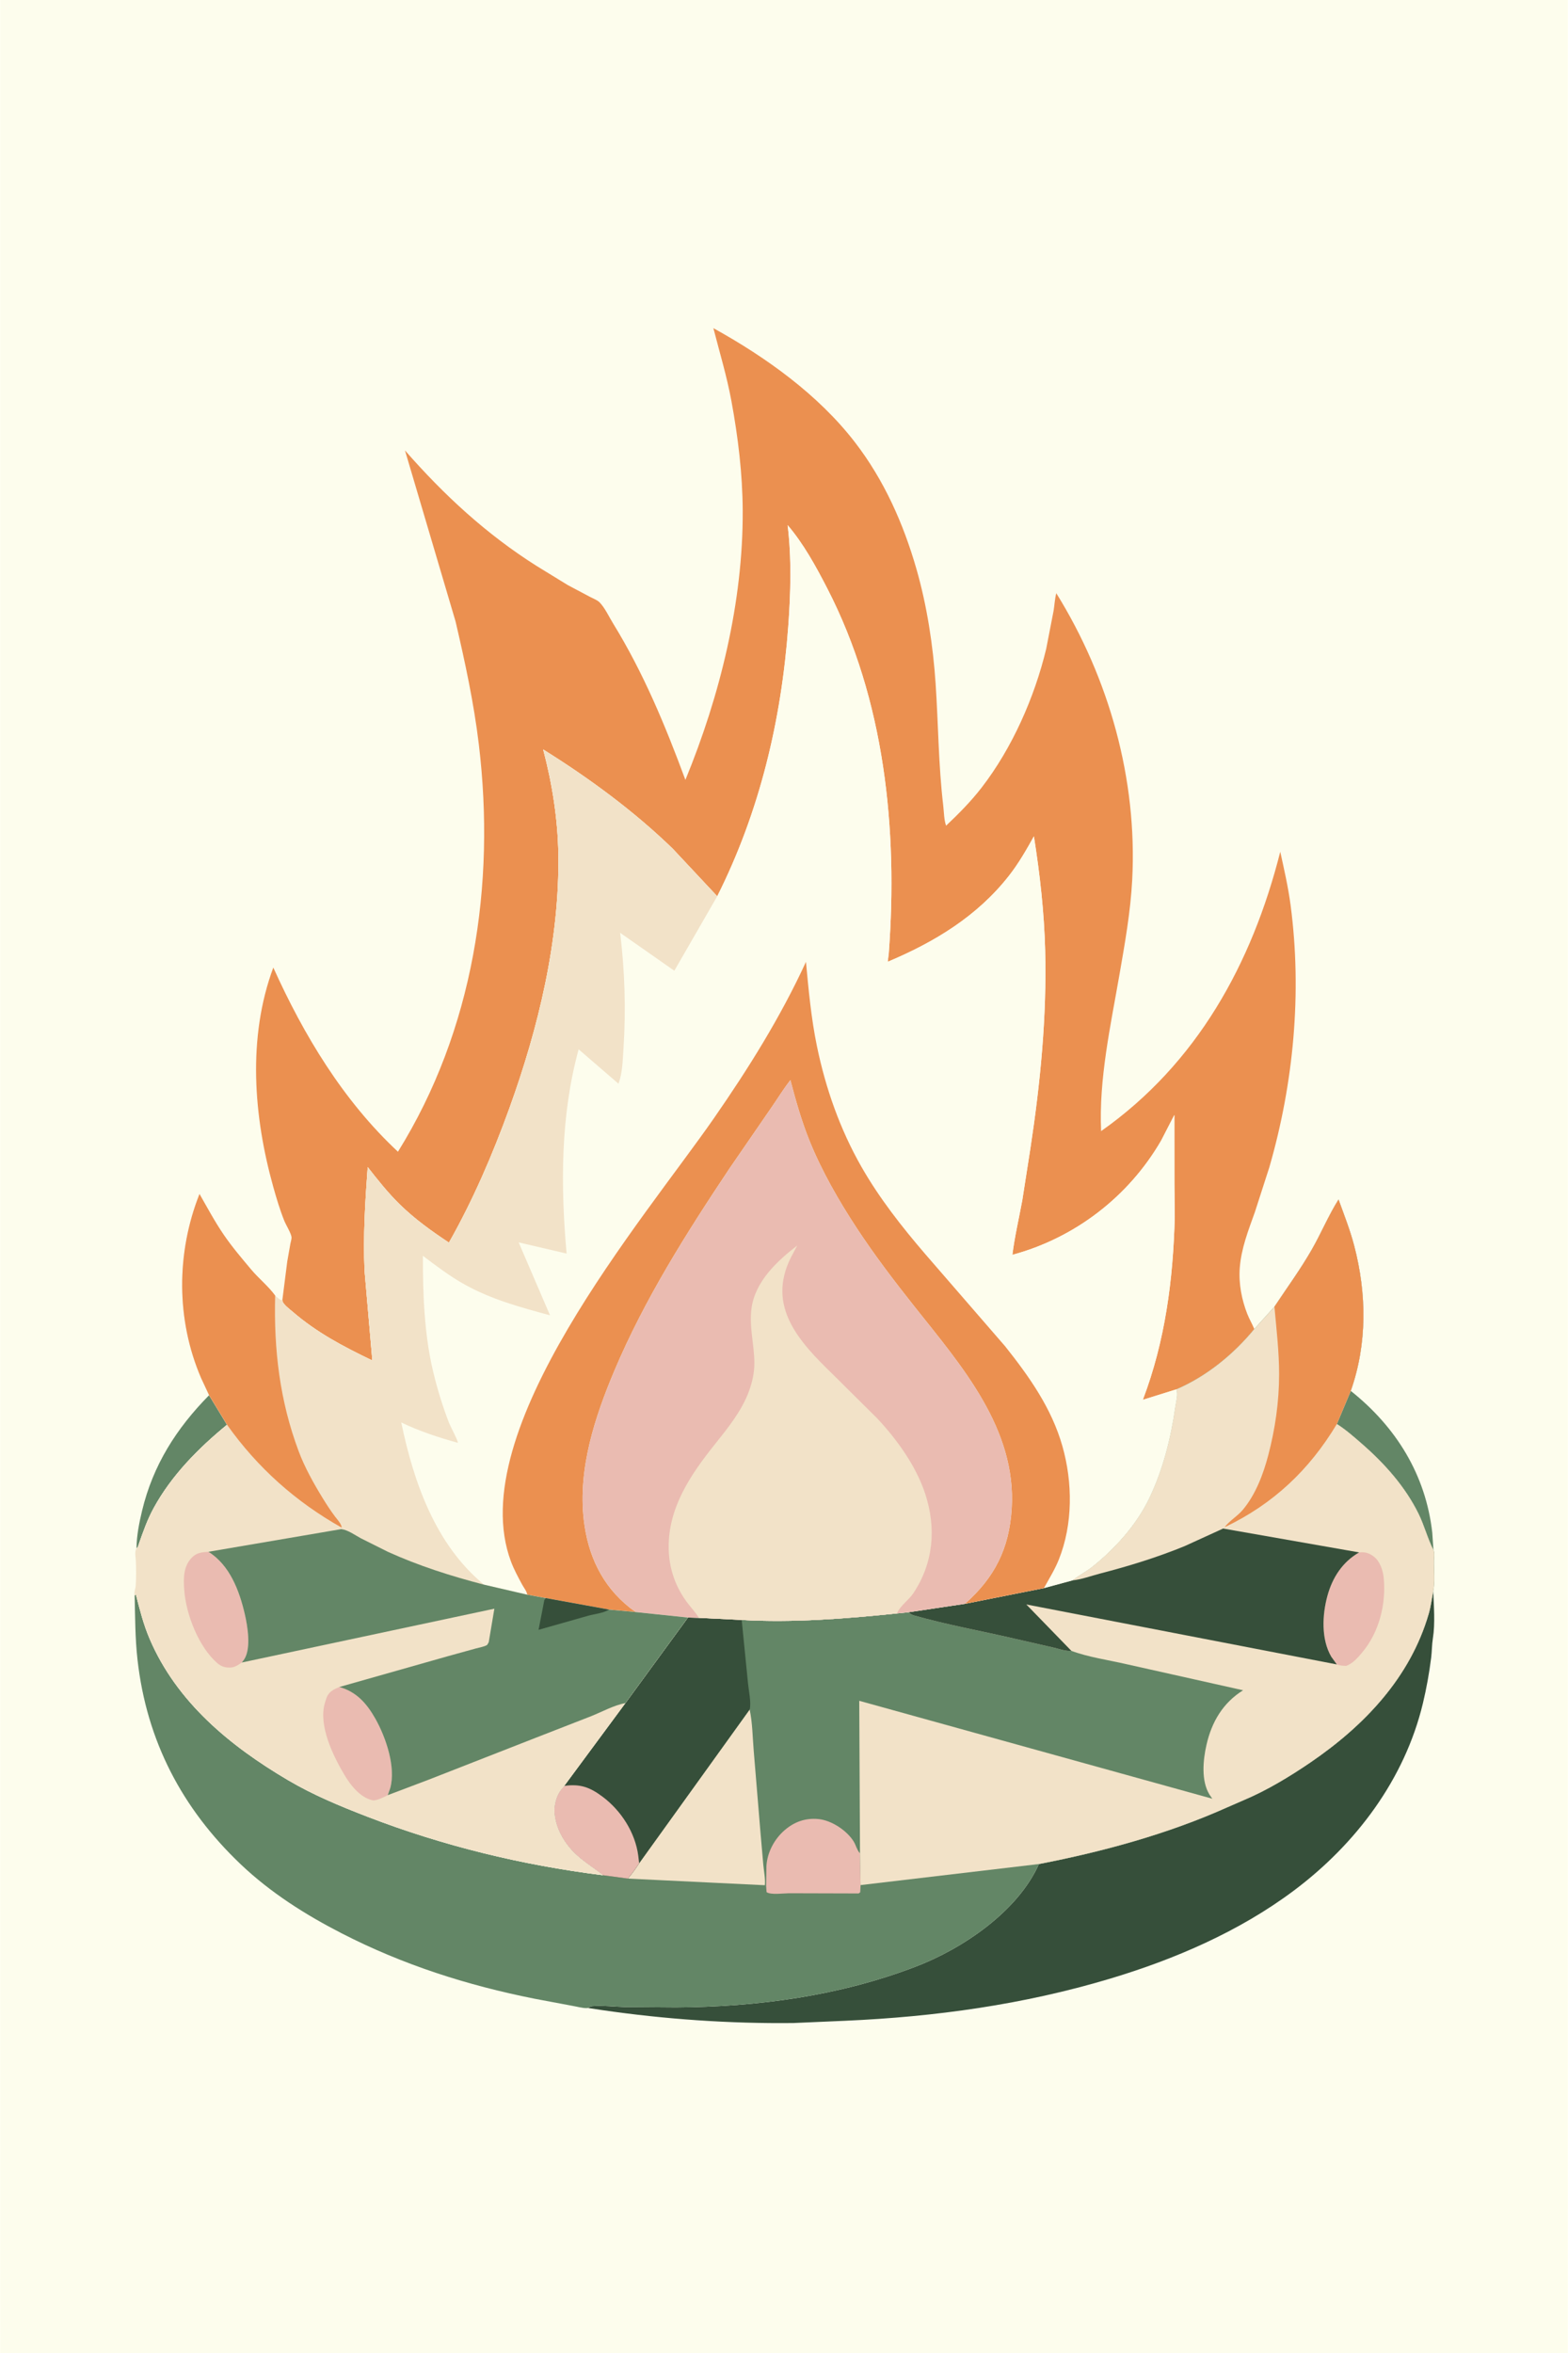
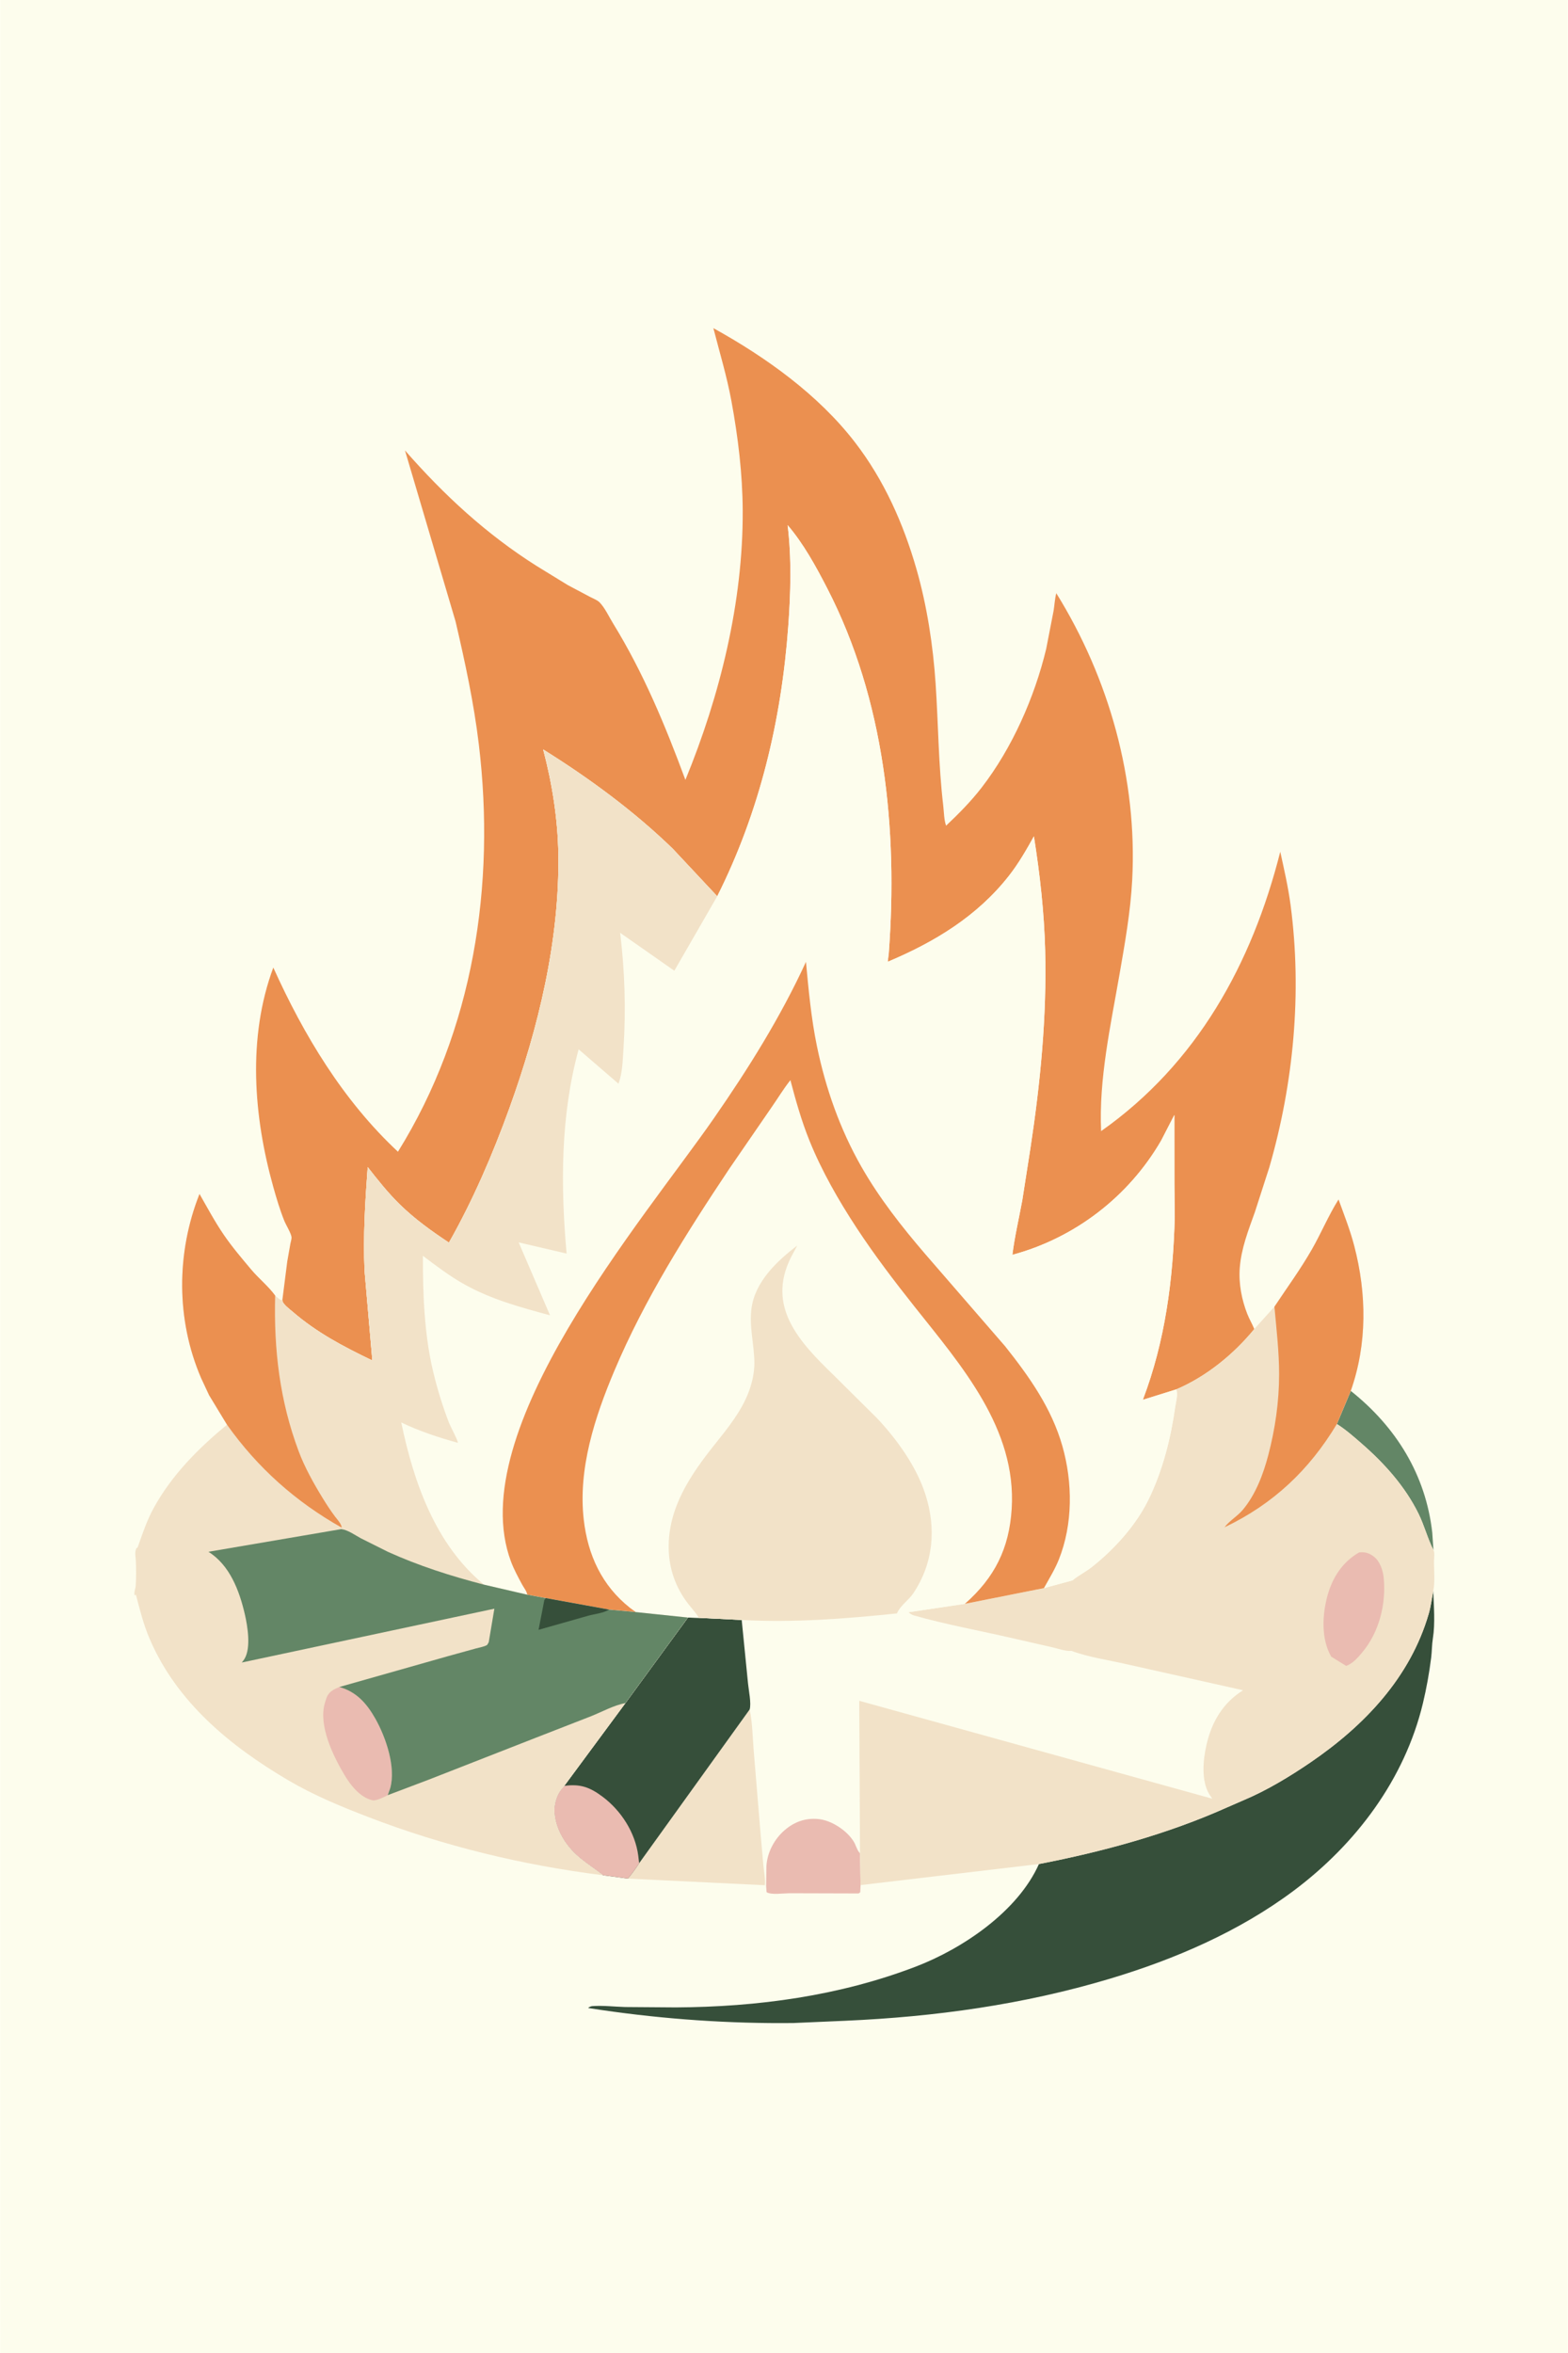
<svg xmlns="http://www.w3.org/2000/svg" version="1.1" style="display: block;" viewBox="0 0 1365 2048" width="1024" height="1536">
  <path transform="translate(0,0)" fill="rgb(253,253,237)" d="M -0 -0 L 1365 0 L 1365 2048 L -0 2048 L -0 -0 z" />
-   <path transform="translate(0,0)" fill="rgb(99,134,102)" d="M 118.706 1347.4 C 118.8 1336.65 121.022 1325.49 123.515 1315.06 C 133.025 1275.27 153.429 1243.24 181.918 1214.35 L 197.525 1240.06 C 172.562 1260.54 149.233 1284.05 133.637 1312.61 C 128.045 1322.86 124.603 1332.91 120.723 1343.83 C 120.362 1344.85 119.821 1347.51 118.706 1347.4 z" />
  <path transform="translate(0,0)" fill="rgb(99,134,102)" d="M 1176.01 1210.6 C 1215.44 1241.95 1241.3 1283.55 1246.98 1334 L 1248.01 1349.14 C 1242.86 1339.04 1240.02 1327.63 1234.93 1317.33 C 1223.32 1293.84 1205.51 1273.93 1185.89 1256.81 C 1178.85 1250.67 1171.81 1244.42 1163.89 1239.42 L 1176.01 1210.6 z" />
  <path transform="translate(0,0)" fill="rgb(54,79,58)" d="M 1083.06 1566.69 C 1102.82 1558.4 1123.13 1546.11 1140.83 1534.03 C 1187.76 1502.02 1227.79 1460.14 1243.92 1404.47 C 1245.76 1398.12 1246.59 1391.31 1247.82 1384.81 C 1248.34 1397.75 1249.58 1413.3 1247.51 1426.01 C 1246.62 1431.46 1246.71 1437.25 1246.02 1442.77 C 1244.35 1456.17 1241.97 1469.36 1238.83 1482.5 C 1222.93 1548.8 1180.4 1605.12 1126.43 1645.54 C 1078.86 1681.17 1022.73 1705.33 966.077 1722.29 C 890.939 1744.77 814.154 1755.38 735.926 1758.83 L 690.61 1760.8 C 634.898 1761.42 578.842 1757.51 523.724 1749.5 L 511.874 1747.71 C 513.034 1746.81 514.161 1746.18 515.671 1746.07 C 525.229 1745.42 534.652 1746.59 544.172 1746.87 L 588.306 1747.2 C 659.378 1746.82 730.563 1737.23 797.159 1711.73 C 838.232 1696.01 886.101 1663.65 904.487 1622.42 C 960.132 1611.65 1016.75 1596.25 1068.55 1573.01 L 1083.06 1566.69 z" />
  <path transform="translate(0,0)" fill="rgb(235,144,80)" d="M 245.671 1131.71 L 249.967 1097.92 L 252.709 1082.41 C 252.963 1081 253.839 1078.23 253.702 1076.88 C 253.351 1073.42 248.836 1066.17 247.413 1062.63 C 243.587 1053.09 240.591 1043.08 237.821 1033.19 C 220.571 971.61 215.214 903.086 237.815 842.135 C 264.348 900.986 298.7 958.033 346.352 1002.44 C 412.165 896.623 431.455 770.304 416.782 647.966 C 412.45 611.843 404.768 576.243 396.5 540.855 L 352.476 392.054 C 386.551 430.971 423.219 464.863 467.076 492.588 L 494.3 509.289 L 513.545 519.486 C 516.124 520.846 519.915 522.254 521.919 524.288 C 526.489 528.926 530.187 536.947 533.634 542.548 C 560.161 585.666 579.139 631.511 596.645 678.807 C 626.797 605.491 646.957 523.836 646.543 444.262 C 646.377 412.398 642.49 380.45 636.732 349.143 C 632.757 327.532 626.449 306.84 621.005 285.609 C 666.639 310.845 712.413 343.503 744.458 385.183 C 769.668 417.972 786.448 455.66 797.819 495.24 C 807.014 527.25 812.309 561.912 814.523 595.1 C 816.879 630.401 816.984 666.098 821.161 701.231 C 821.792 706.537 821.801 713.739 823.641 718.673 C 834.724 708.169 845.243 697.6 854.593 685.5 C 881.183 651.09 900.66 606.952 910.801 564.779 L 917.261 531.522 C 918.085 526.525 918.304 521.165 919.597 516.305 C 965.625 590.544 990.245 678.214 985.705 765.724 C 984.266 793.473 979.3 821.298 974.542 848.634 C 966.803 893.095 956.596 939.191 958.615 984.516 C 1042.16 925.644 1089.99 838.767 1114.62 741.33 C 1118.03 756.924 1121.58 772.32 1123.66 788.167 C 1133.61 864.002 1126.32 942.572 1105.12 1015.92 L 1092.5 1055.03 C 1086.81 1070.92 1080.66 1086.49 1079.36 1103.5 C 1078.32 1117.1 1080.98 1131.12 1085.96 1143.77 C 1087.72 1148.23 1090.22 1152.35 1092.01 1156.79 C 1074.02 1178.75 1050.26 1198.11 1024.1 1209.27 L 994.955 1218.37 C 1014.45 1167.14 1021.37 1113.56 1022.75 1058.99 L 1022.45 1030.31 L 1022.4 970.427 L 1010.89 992.767 C 982.569 1041.58 935.704 1077.56 881.361 1092.17 C 883.338 1076.33 887.089 1060.42 889.996 1044.71 L 897.05 999.53 C 905.738 942.539 911.38 884.884 909.908 827.172 C 909.061 793.963 905.297 760.7 900.115 727.924 C 893.422 739.914 886.875 751.398 878.367 762.259 C 850.743 797.521 813.445 820.06 772.822 837.116 L 773.737 829.769 C 781.735 721.803 770.237 609.186 720.063 511.916 C 710.295 492.98 699.551 473.272 685.647 457.039 C 689.209 485.918 688.308 516.322 686.196 545.28 C 680.241 626.925 661.25 706.708 624.357 780.107 L 585.649 738.758 C 551.979 706.064 512.635 677.176 472.832 652.352 C 480.637 682.114 485.506 712.369 486.007 743.203 C 487.225 818.273 468.669 894.711 443.274 964.895 C 428.838 1004.79 411.682 1044.61 390.742 1081.56 C 375.635 1071.58 361.058 1061.1 348.049 1048.41 C 337.766 1038.39 328.857 1027.12 320.01 1015.84 C 317.788 1045.79 315.958 1075.87 317.27 1105.91 L 324.037 1184.16 C 298.704 1171.95 275.841 1160.02 254.378 1141.5 C 251.888 1139.35 246.613 1135.55 245.756 1132.4 L 245.671 1131.71 z" />
-   <path transform="translate(0,0)" fill="rgb(99,134,102)" d="M 1109.54 1137.33 C 1120.61 1120.63 1132.19 1104.88 1142.19 1087.41 C 1150.27 1073.29 1156.73 1057.71 1165.36 1044.04 C 1170.2 1057.44 1175.42 1070.56 1179.02 1084.38 C 1189.89 1126.01 1190.42 1169.65 1176.01 1210.6 L 1163.89 1239.42 C 1171.81 1244.42 1178.85 1250.67 1185.89 1256.81 C 1205.51 1273.93 1223.32 1293.84 1234.93 1317.33 C 1240.02 1327.63 1242.86 1339.04 1248.01 1349.14 C 1249.29 1351.71 1248.52 1355.64 1248.49 1358.5 C 1248.39 1366.77 1249.53 1376.82 1247.82 1384.81 C 1246.59 1391.31 1245.76 1398.12 1243.92 1404.47 C 1227.79 1460.14 1187.76 1502.02 1140.83 1534.03 C 1123.13 1546.11 1102.82 1558.4 1083.06 1566.69 L 1068.55 1573.01 C 1016.75 1596.25 960.132 1611.65 904.487 1622.42 C 886.101 1663.65 838.232 1696.01 797.159 1711.73 C 730.563 1737.23 659.378 1746.82 588.306 1747.2 L 544.172 1746.87 C 534.652 1746.59 525.229 1745.42 515.671 1746.07 C 514.161 1746.18 513.034 1746.81 511.874 1747.71 L 510.718 1747.82 C 506.802 1747.88 501.802 1746.42 497.886 1745.77 L 465.149 1739.62 C 406.54 1727.94 350.866 1710.17 297.585 1682.85 C 265.844 1666.57 235.493 1647.39 209.5 1622.7 C 158.329 1574.11 127.515 1515.16 119.576 1444.66 C 117.462 1425.9 117.521 1407.38 117.067 1388.56 L 118.204 1388.04 C 121.603 1401.18 124.738 1413.76 130.102 1426.32 C 153.666 1481.49 200.197 1519.71 250.75 1549.47 C 272.715 1562.41 296.094 1572.08 319.804 1581.23 C 385.75 1606.67 454.776 1623.4 524.9 1632.17 C 511.04 1621.53 498.971 1615.42 489.617 1599.57 C 484.272 1590.51 480.663 1578.1 483.57 1567.65 C 485.17 1561.9 487.074 1558.84 491.151 1554.4 L 544.427 1482.34 L 598.835 1407.89 L 608.428 1408.15 L 645.665 1409.98 C 690.38 1412.51 736.345 1408.91 780.81 1404.3 L 790.898 1403.27 L 839.995 1395.95 L 908.824 1382.27 L 933.733 1375.52 C 938.839 1371.14 945.094 1368.19 950.413 1364 C 970.409 1348.24 989.475 1327.07 1000.5 1303.99 C 1012.38 1279.13 1019.27 1251.93 1023.11 1224.75 C 1023.79 1219.92 1025.69 1213.87 1024.1 1209.27 C 1050.26 1198.11 1074.02 1178.75 1092.01 1156.79 L 1109.54 1137.33 z" />
  <path transform="translate(0,0)" fill="rgb(234,187,177)" d="M 666.941 1641.36 L 667.192 1624.22 C 667.918 1612.2 674.14 1600.56 683.243 1592.78 C 691.686 1585.57 701.317 1582.19 712.5 1583.27 C 723.835 1584.37 737.106 1593.1 743.097 1602.68 C 745.159 1605.97 745.654 1609.38 748.2 1612.52 L 748.683 1613.09 L 749.202 1640.74 L 748.879 1647 L 747.5 1648.02 L 686.815 1647.85 C 681.728 1647.89 671.151 1649.46 667.331 1646.89 L 666.941 1641.36 z" />
  <path transform="translate(0,0)" fill="rgb(242,226,200)" d="M 652.596 1487.91 C 655.065 1499.4 655.148 1512.19 656.139 1523.94 L 661.963 1594.31 L 664.503 1623.34 C 665.052 1628.85 666.363 1635.36 665.845 1640.86 L 546.502 1635.09 C 550.191 1630.83 553.326 1626.47 556.363 1621.73 L 652.596 1487.91 z" />
  <path transform="translate(0,0)" fill="rgb(54,79,58)" d="M 598.835 1407.89 L 608.428 1408.15 L 645.665 1409.98 L 651.191 1465.45 C 651.734 1471.07 654.172 1482.58 652.596 1487.91 L 556.363 1621.73 C 553.326 1626.47 550.191 1630.83 546.502 1635.09 L 524.9 1632.17 C 511.04 1621.53 498.971 1615.42 489.617 1599.57 C 484.272 1590.51 480.663 1578.1 483.57 1567.65 C 485.17 1561.9 487.074 1558.84 491.151 1554.4 L 544.427 1482.34 L 598.835 1407.89 z" />
  <path transform="translate(0,0)" fill="rgb(234,187,177)" d="M 491.151 1554.4 C 505.079 1552.49 513.479 1555.51 524.694 1563.95 C 540.768 1576.05 552.939 1595.03 555.588 1615.09 L 556.363 1621.73 C 553.326 1626.47 550.191 1630.83 546.502 1635.09 L 524.9 1632.17 C 511.04 1621.53 498.971 1615.42 489.617 1599.57 C 484.272 1590.51 480.663 1578.1 483.57 1567.65 C 485.17 1561.9 487.074 1558.84 491.151 1554.4 z" />
  <path transform="translate(0,0)" fill="rgb(242,226,200)" d="M 1109.54 1137.33 C 1120.61 1120.63 1132.19 1104.88 1142.19 1087.41 C 1150.27 1073.29 1156.73 1057.71 1165.36 1044.04 C 1170.2 1057.44 1175.42 1070.56 1179.02 1084.38 C 1189.89 1126.01 1190.42 1169.65 1176.01 1210.6 L 1163.89 1239.42 C 1171.81 1244.42 1178.85 1250.67 1185.89 1256.81 C 1205.51 1273.93 1223.32 1293.84 1234.93 1317.33 C 1240.02 1327.63 1242.86 1339.04 1248.01 1349.14 C 1249.29 1351.71 1248.52 1355.64 1248.49 1358.5 C 1248.39 1366.77 1249.53 1376.82 1247.82 1384.81 C 1246.59 1391.31 1245.76 1398.12 1243.92 1404.47 C 1227.79 1460.14 1187.76 1502.02 1140.83 1534.03 C 1123.13 1546.11 1102.82 1558.4 1083.06 1566.69 L 1068.55 1573.01 C 1016.75 1596.25 960.132 1611.65 904.487 1622.42 L 749.202 1640.74 L 748.683 1613.09 L 748.023 1480.34 L 1055.45 1565.57 L 1053.02 1562.03 C 1045.56 1550.01 1047.38 1531.69 1050.41 1518.51 C 1054.96 1498.67 1064.71 1482.09 1082.25 1471.17 L 980.528 1448.43 C 965.125 1444.86 947.465 1442.39 932.707 1436.85 L 931.859 1436.92 C 927.316 1437.16 920.963 1434.88 916.43 1433.85 L 881.809 1425.94 C 853.318 1419.34 823.723 1414.03 795.639 1406.04 C 793.795 1405.52 792.34 1404.52 790.898 1403.27 L 839.995 1395.95 L 908.824 1382.27 L 933.733 1375.52 C 938.839 1371.14 945.094 1368.19 950.413 1364 C 970.409 1348.24 989.475 1327.07 1000.5 1303.99 C 1012.38 1279.13 1019.27 1251.93 1023.11 1224.75 C 1023.79 1219.92 1025.69 1213.87 1024.1 1209.27 C 1050.26 1198.11 1074.02 1178.75 1092.01 1156.79 L 1109.54 1137.33 z" />
-   <path transform="translate(0,0)" fill="rgb(234,187,177)" d="M 1183.3 1351.18 C 1188.36 1350.67 1191.91 1351.62 1196 1354.75 C 1201.59 1359.03 1204.12 1367.03 1204.74 1373.79 C 1206.82 1396.37 1200.7 1420.72 1185.95 1438.27 C 1182.13 1442.83 1177.74 1447.93 1172 1449.95 C 1169.08 1449.86 1166.62 1449.73 1163.87 1448.69 L 1159.02 1441.95 C 1150.11 1426.69 1151.16 1405.54 1155.66 1389.04 C 1160.01 1373.08 1168.83 1359.46 1183.3 1351.18 z" />
+   <path transform="translate(0,0)" fill="rgb(234,187,177)" d="M 1183.3 1351.18 C 1188.36 1350.67 1191.91 1351.62 1196 1354.75 C 1201.59 1359.03 1204.12 1367.03 1204.74 1373.79 C 1206.82 1396.37 1200.7 1420.72 1185.95 1438.27 C 1182.13 1442.83 1177.74 1447.93 1172 1449.95 L 1159.02 1441.95 C 1150.11 1426.69 1151.16 1405.54 1155.66 1389.04 C 1160.01 1373.08 1168.83 1359.46 1183.3 1351.18 z" />
  <path transform="translate(0,0)" fill="rgb(235,144,80)" d="M 1109.54 1137.33 C 1120.61 1120.63 1132.19 1104.88 1142.19 1087.41 C 1150.27 1073.29 1156.73 1057.71 1165.36 1044.04 C 1170.2 1057.44 1175.42 1070.56 1179.02 1084.38 C 1189.89 1126.01 1190.42 1169.65 1176.01 1210.6 L 1163.89 1239.42 C 1139.9 1279.46 1108.38 1309.19 1066.09 1329.31 C 1070.43 1323.52 1077.15 1319.86 1081.9 1314.24 C 1093.12 1300.94 1099.81 1283.18 1104.18 1266.55 C 1110.22 1243.58 1113.6 1220 1113.62 1196.19 C 1113.63 1176.5 1111.29 1156.92 1109.54 1137.33 z" />
-   <path transform="translate(0,0)" fill="rgb(54,79,58)" d="M 1064.88 1330.41 L 1183.3 1351.18 C 1168.83 1359.46 1160.01 1373.08 1155.66 1389.04 C 1151.16 1405.54 1150.11 1426.69 1159.02 1441.95 L 1163.87 1448.69 L 893.483 1396.48 L 932.707 1436.85 L 931.859 1436.92 C 927.316 1437.16 920.963 1434.88 916.43 1433.85 L 881.809 1425.94 C 853.318 1419.34 823.723 1414.03 795.639 1406.04 C 793.795 1405.52 792.34 1404.52 790.898 1403.27 L 839.995 1395.95 L 908.824 1382.27 L 933.733 1375.52 C 941.618 1374.77 949.891 1371.62 957.585 1369.62 C 982.768 1363.09 1007.56 1355.5 1031.64 1345.59 L 1064.88 1330.41 z" />
  <path transform="translate(0,0)" fill="rgb(253,253,237)" d="M 624.357 780.107 C 661.25 706.708 680.241 626.925 686.196 545.28 C 688.308 516.322 689.209 485.918 685.647 457.039 C 699.551 473.272 710.295 492.98 720.063 511.916 C 770.237 609.186 781.735 721.803 773.737 829.769 L 772.822 837.116 C 813.445 820.06 850.743 797.521 878.367 762.259 C 886.875 751.398 893.422 739.914 900.115 727.924 C 905.297 760.7 909.061 793.963 909.908 827.172 C 911.38 884.884 905.738 942.539 897.05 999.53 L 889.996 1044.71 C 887.089 1060.42 883.338 1076.33 881.361 1092.17 C 935.704 1077.56 982.569 1041.58 1010.89 992.767 L 1022.4 970.427 L 1022.45 1030.31 L 1022.75 1058.99 C 1021.37 1113.56 1014.45 1167.14 994.955 1218.37 L 1024.1 1209.27 C 1025.69 1213.87 1023.79 1219.92 1023.11 1224.75 C 1019.27 1251.93 1012.38 1279.13 1000.5 1303.99 C 989.475 1327.07 970.409 1348.24 950.413 1364 C 945.094 1368.19 938.839 1371.14 933.733 1375.52 L 908.824 1382.27 L 839.995 1395.95 L 790.898 1403.27 L 780.81 1404.3 C 736.345 1408.91 690.38 1412.51 645.665 1409.98 L 608.428 1408.15 L 598.835 1407.89 L 544.427 1482.34 L 491.151 1554.4 C 487.074 1558.84 485.17 1561.9 483.57 1567.65 C 480.663 1578.1 484.272 1590.51 489.617 1599.57 C 498.971 1615.42 511.04 1621.53 524.9 1632.17 C 454.776 1623.4 385.75 1606.67 319.804 1581.23 C 296.094 1572.08 272.715 1562.41 250.75 1549.47 C 200.197 1519.71 153.666 1481.49 130.102 1426.32 C 124.738 1413.76 121.603 1401.18 118.204 1388.04 L 117.067 1388.56 C 116.359 1385.56 117.82 1382.98 118.011 1380 C 118.46 1373.02 118.409 1365.59 118.116 1358.6 C 117.961 1354.93 116.841 1350.69 118.706 1347.4 C 119.821 1347.51 120.362 1344.85 120.723 1343.83 C 124.603 1332.91 128.045 1322.86 133.637 1312.61 C 149.233 1284.05 172.562 1260.54 197.525 1240.06 L 181.918 1214.35 L 174.968 1199.46 C 153.118 1148.77 153.281 1090.38 173.549 1039.24 C 180.451 1051.28 186.821 1063.26 194.675 1074.75 C 201.898 1085.32 210.361 1095.23 218.583 1105.03 C 225.106 1112.81 233.52 1119.49 239.423 1127.62 C 241.279 1129.14 243.276 1131.52 245.671 1131.71 L 245.756 1132.4 C 246.613 1135.55 251.888 1139.35 254.378 1141.5 C 275.841 1160.02 298.704 1171.95 324.037 1184.16 L 317.27 1105.91 C 315.958 1075.87 317.788 1045.79 320.01 1015.84 C 328.857 1027.12 337.766 1038.39 348.049 1048.41 C 361.058 1061.1 375.635 1071.58 390.742 1081.56 C 411.682 1044.61 428.838 1004.79 443.274 964.895 C 468.669 894.711 487.225 818.273 486.007 743.203 C 485.506 712.369 480.637 682.114 472.832 652.352 C 512.635 677.176 551.979 706.064 585.649 738.758 L 624.357 780.107 z" />
  <path transform="translate(0,0)" fill="rgb(235,144,80)" d="M 458.854 1387.98 C 458.866 1385.55 455.759 1381.54 454.57 1379.35 C 451.011 1372.77 447.366 1366.07 444.743 1359.06 C 402.237 1245.39 560.546 1061.1 621.406 973.398 C 651.627 929.851 679.418 885.43 701.626 837.198 C 703.895 861.603 706.2 886.451 711.153 910.476 C 718.735 947.257 731.234 982.78 749.858 1015.45 C 765.455 1042.81 785.144 1067.85 805.637 1091.69 L 875.028 1171.75 C 896.139 1198.31 915.542 1225.68 924.923 1258.72 C 933.92 1290.4 934.151 1326.6 921.767 1357.52 C 918.363 1366.02 913.262 1374.25 908.824 1382.27 L 839.995 1395.95 C 865.905 1373.16 878.608 1347.78 880.76 1313.23 C 885.108 1243.47 837.049 1188.79 796.473 1137.66 C 778.735 1115.31 761.314 1092.49 745.655 1068.62 C 730.137 1044.97 715.346 1019.19 704.737 992.946 C 697.761 975.689 692.807 958.114 688.072 940.137 C 682.037 947.715 677.076 956.055 671.52 963.982 L 634.972 1017.12 C 597.524 1073.26 561.135 1130.68 534.823 1193 C 517.786 1233.35 503.043 1278.35 508.142 1322.75 C 511.674 1353.49 523.932 1380.13 548.5 1399.52 L 553.478 1403.14 L 530.123 1400.98 L 475.123 1390.99 L 458.854 1387.98 z" />
-   <path transform="translate(0,0)" fill="rgb(234,187,177)" d="M 553.478 1403.14 L 548.5 1399.52 C 523.932 1380.13 511.674 1353.49 508.142 1322.75 C 503.043 1278.35 517.786 1233.35 534.823 1193 C 561.135 1130.68 597.524 1073.26 634.972 1017.12 L 671.52 963.982 C 677.076 956.055 682.037 947.715 688.072 940.137 C 692.807 958.114 697.761 975.689 704.737 992.946 C 715.346 1019.19 730.137 1044.97 745.655 1068.62 C 761.314 1092.49 778.735 1115.31 796.473 1137.66 C 837.049 1188.79 885.108 1243.47 880.76 1313.23 C 878.608 1347.78 865.905 1373.16 839.995 1395.95 L 790.898 1403.27 L 780.81 1404.3 C 736.345 1408.91 690.38 1412.51 645.665 1409.98 L 608.428 1408.15 L 598.835 1407.89 L 553.478 1403.14 z" />
  <path transform="translate(0,0)" fill="rgb(242,226,200)" d="M 608.428 1408.15 C 605.787 1403.83 602.128 1399.89 599.017 1395.88 C 588.153 1381.85 582.359 1365.41 582.084 1347.67 C 581.535 1312.35 601.13 1283.61 622.144 1257.28 C 633.589 1242.94 645.76 1228.04 652.104 1210.58 C 654.909 1202.86 656.747 1194.43 656.701 1186.19 C 656.612 1170.15 652.024 1154.82 654.225 1138.63 C 657.382 1115.4 676.457 1097.56 694.059 1084.05 L 688.598 1094.31 C 666.839 1137.51 696.288 1168.37 725.638 1196.81 L 763.742 1234.61 C 781.042 1253.1 797.808 1276.38 805.646 1300.76 C 815.178 1330.4 812.595 1360.4 795.237 1386.54 C 791.119 1392.74 784.538 1396.8 781.262 1403.37 L 780.81 1404.3 C 736.345 1408.91 690.38 1412.51 645.665 1409.98 L 608.428 1408.15 z" />
  <path transform="translate(0,0)" fill="rgb(242,226,200)" d="M 245.671 1131.71 L 245.756 1132.4 C 246.613 1135.55 251.888 1139.35 254.378 1141.5 C 275.841 1160.02 298.704 1171.95 324.037 1184.16 L 317.27 1105.91 C 315.958 1075.87 317.788 1045.79 320.01 1015.84 C 328.857 1027.12 337.766 1038.39 348.049 1048.41 C 361.058 1061.1 375.635 1071.58 390.742 1081.56 C 411.682 1044.61 428.838 1004.79 443.274 964.895 C 468.669 894.711 487.225 818.273 486.007 743.203 C 485.506 712.369 480.637 682.114 472.832 652.352 C 512.635 677.176 551.979 706.064 585.649 738.758 L 624.357 780.107 L 587.003 844.903 L 539.824 811.906 C 543.914 845.798 544.94 879.022 542.699 913.084 C 542.071 922.64 541.842 934.268 538.342 943.207 L 503.687 913.316 C 487.854 971.072 487.928 1031.93 493.199 1091.09 L 451.457 1081.34 L 478.76 1144.82 C 453.123 1137.86 428.311 1131.19 404.865 1118.26 C 391.876 1111.09 379.904 1101.98 368.089 1093.06 C 367.976 1125.96 369.244 1161.2 376.887 1193.33 C 380.566 1208.8 385.176 1223.89 390.936 1238.71 C 391.893 1241.18 398.824 1254.17 398.511 1255.79 C 381.445 1251.09 365.227 1245.72 349.231 1238.09 C 359.958 1289.93 378.976 1344.48 421.321 1379.27 L 458.854 1387.98 L 475.123 1390.99 L 530.123 1400.98 L 553.478 1403.14 L 598.835 1407.89 L 544.427 1482.34 L 491.151 1554.4 C 487.074 1558.84 485.17 1561.9 483.57 1567.65 C 480.663 1578.1 484.272 1590.51 489.617 1599.57 C 498.971 1615.42 511.04 1621.53 524.9 1632.17 C 454.776 1623.4 385.75 1606.67 319.804 1581.23 C 296.094 1572.08 272.715 1562.41 250.75 1549.47 C 200.197 1519.71 153.666 1481.49 130.102 1426.32 C 124.738 1413.76 121.603 1401.18 118.204 1388.04 L 117.067 1388.56 C 116.359 1385.56 117.82 1382.98 118.011 1380 C 118.46 1373.02 118.409 1365.59 118.116 1358.6 C 117.961 1354.93 116.841 1350.69 118.706 1347.4 C 119.821 1347.51 120.362 1344.85 120.723 1343.83 C 124.603 1332.91 128.045 1322.86 133.637 1312.61 C 149.233 1284.05 172.562 1260.54 197.525 1240.06 L 181.918 1214.35 L 174.968 1199.46 C 153.118 1148.77 153.281 1090.38 173.549 1039.24 C 180.451 1051.28 186.821 1063.26 194.675 1074.75 C 201.898 1085.32 210.361 1095.23 218.583 1105.03 C 225.106 1112.81 233.52 1119.49 239.423 1127.62 C 241.279 1129.14 243.276 1131.52 245.671 1131.71 z" />
  <path transform="translate(0,0)" fill="rgb(234,187,177)" d="M 337.453 1562.47 C 334.645 1564 327.29 1567.6 324.31 1566.94 C 313.449 1564.56 305.15 1553.92 299.769 1544.89 C 289.935 1528.39 277.087 1502.15 282.602 1482.6 L 284.174 1477.69 C 286.295 1472.29 290.301 1470.49 295.33 1468.32 C 310.323 1472.56 319.243 1482.7 326.763 1496.06 C 335.851 1512.22 344.753 1538.21 339.593 1556.48 L 337.453 1562.47 z" />
-   <path transform="translate(0,0)" fill="rgb(234,187,177)" d="M 210.351 1447.03 C 207.453 1448.95 204.568 1451.09 201 1451.37 C 196.379 1451.74 192.606 1450.62 189.087 1447.58 C 172.814 1433.54 161.721 1404.97 160.258 1383.81 C 159.582 1374.04 159.356 1364.04 166.314 1356.29 C 170.655 1351.46 175.254 1351.04 181.317 1350.64 C 199.903 1362.23 208.255 1384.44 213.016 1405 C 215.417 1415.37 218.435 1433.82 212.924 1443.5 C 212.198 1444.78 211.301 1445.92 210.351 1447.03 z" />
  <path transform="translate(0,0)" fill="rgb(235,144,80)" d="M 181.918 1214.35 L 174.968 1199.46 C 153.118 1148.77 153.281 1090.38 173.549 1039.24 C 180.451 1051.28 186.821 1063.26 194.675 1074.75 C 201.898 1085.32 210.361 1095.23 218.583 1105.03 C 225.106 1112.81 233.52 1119.49 239.423 1127.62 C 238.206 1174.58 243.36 1219.12 259.96 1263.31 C 265.222 1277.32 272.951 1291.12 280.762 1303.87 C 284.164 1309.42 287.771 1314.96 291.698 1320.15 C 293.382 1322.38 297.436 1326.74 297.341 1329.61 C 257.402 1307.18 224.068 1277.49 197.525 1240.06 L 181.918 1214.35 z" />
  <path transform="translate(0,0)" fill="rgb(99,134,102)" d="M 296.97 1330.92 C 302.775 1331.61 308.898 1336.1 313.987 1338.87 L 337.442 1350.6 C 364.587 1362.92 392.53 1371.78 421.321 1379.27 L 458.854 1387.98 L 475.123 1390.99 L 530.123 1400.98 L 553.478 1403.14 L 598.835 1407.89 L 544.427 1482.34 C 534.514 1484.12 524.169 1489.88 514.77 1493.65 L 466.713 1512.37 L 373.484 1548.84 L 337.453 1562.47 L 339.593 1556.48 C 344.753 1538.21 335.851 1512.22 326.763 1496.06 C 319.243 1482.7 310.323 1472.56 295.33 1468.32 L 390.467 1441.34 L 414.332 1434.75 C 416.955 1434.01 421.752 1433.2 423.916 1431.77 C 424.307 1431.51 425.114 1429.77 425.41 1429.27 L 430.301 1400.17 L 210.351 1447.03 C 211.301 1445.92 212.198 1444.78 212.924 1443.5 C 218.435 1433.82 215.417 1415.37 213.016 1405 C 208.255 1384.44 199.903 1362.23 181.317 1350.64 L 296.97 1330.92 z" />
  <path transform="translate(0,0)" fill="rgb(54,79,58)" d="M 475.123 1390.99 L 530.123 1400.98 C 525.331 1404.04 517.698 1404.75 512.15 1406.26 L 468.784 1418.56 L 473.822 1392.57 L 475.123 1390.99 z" />
</svg>